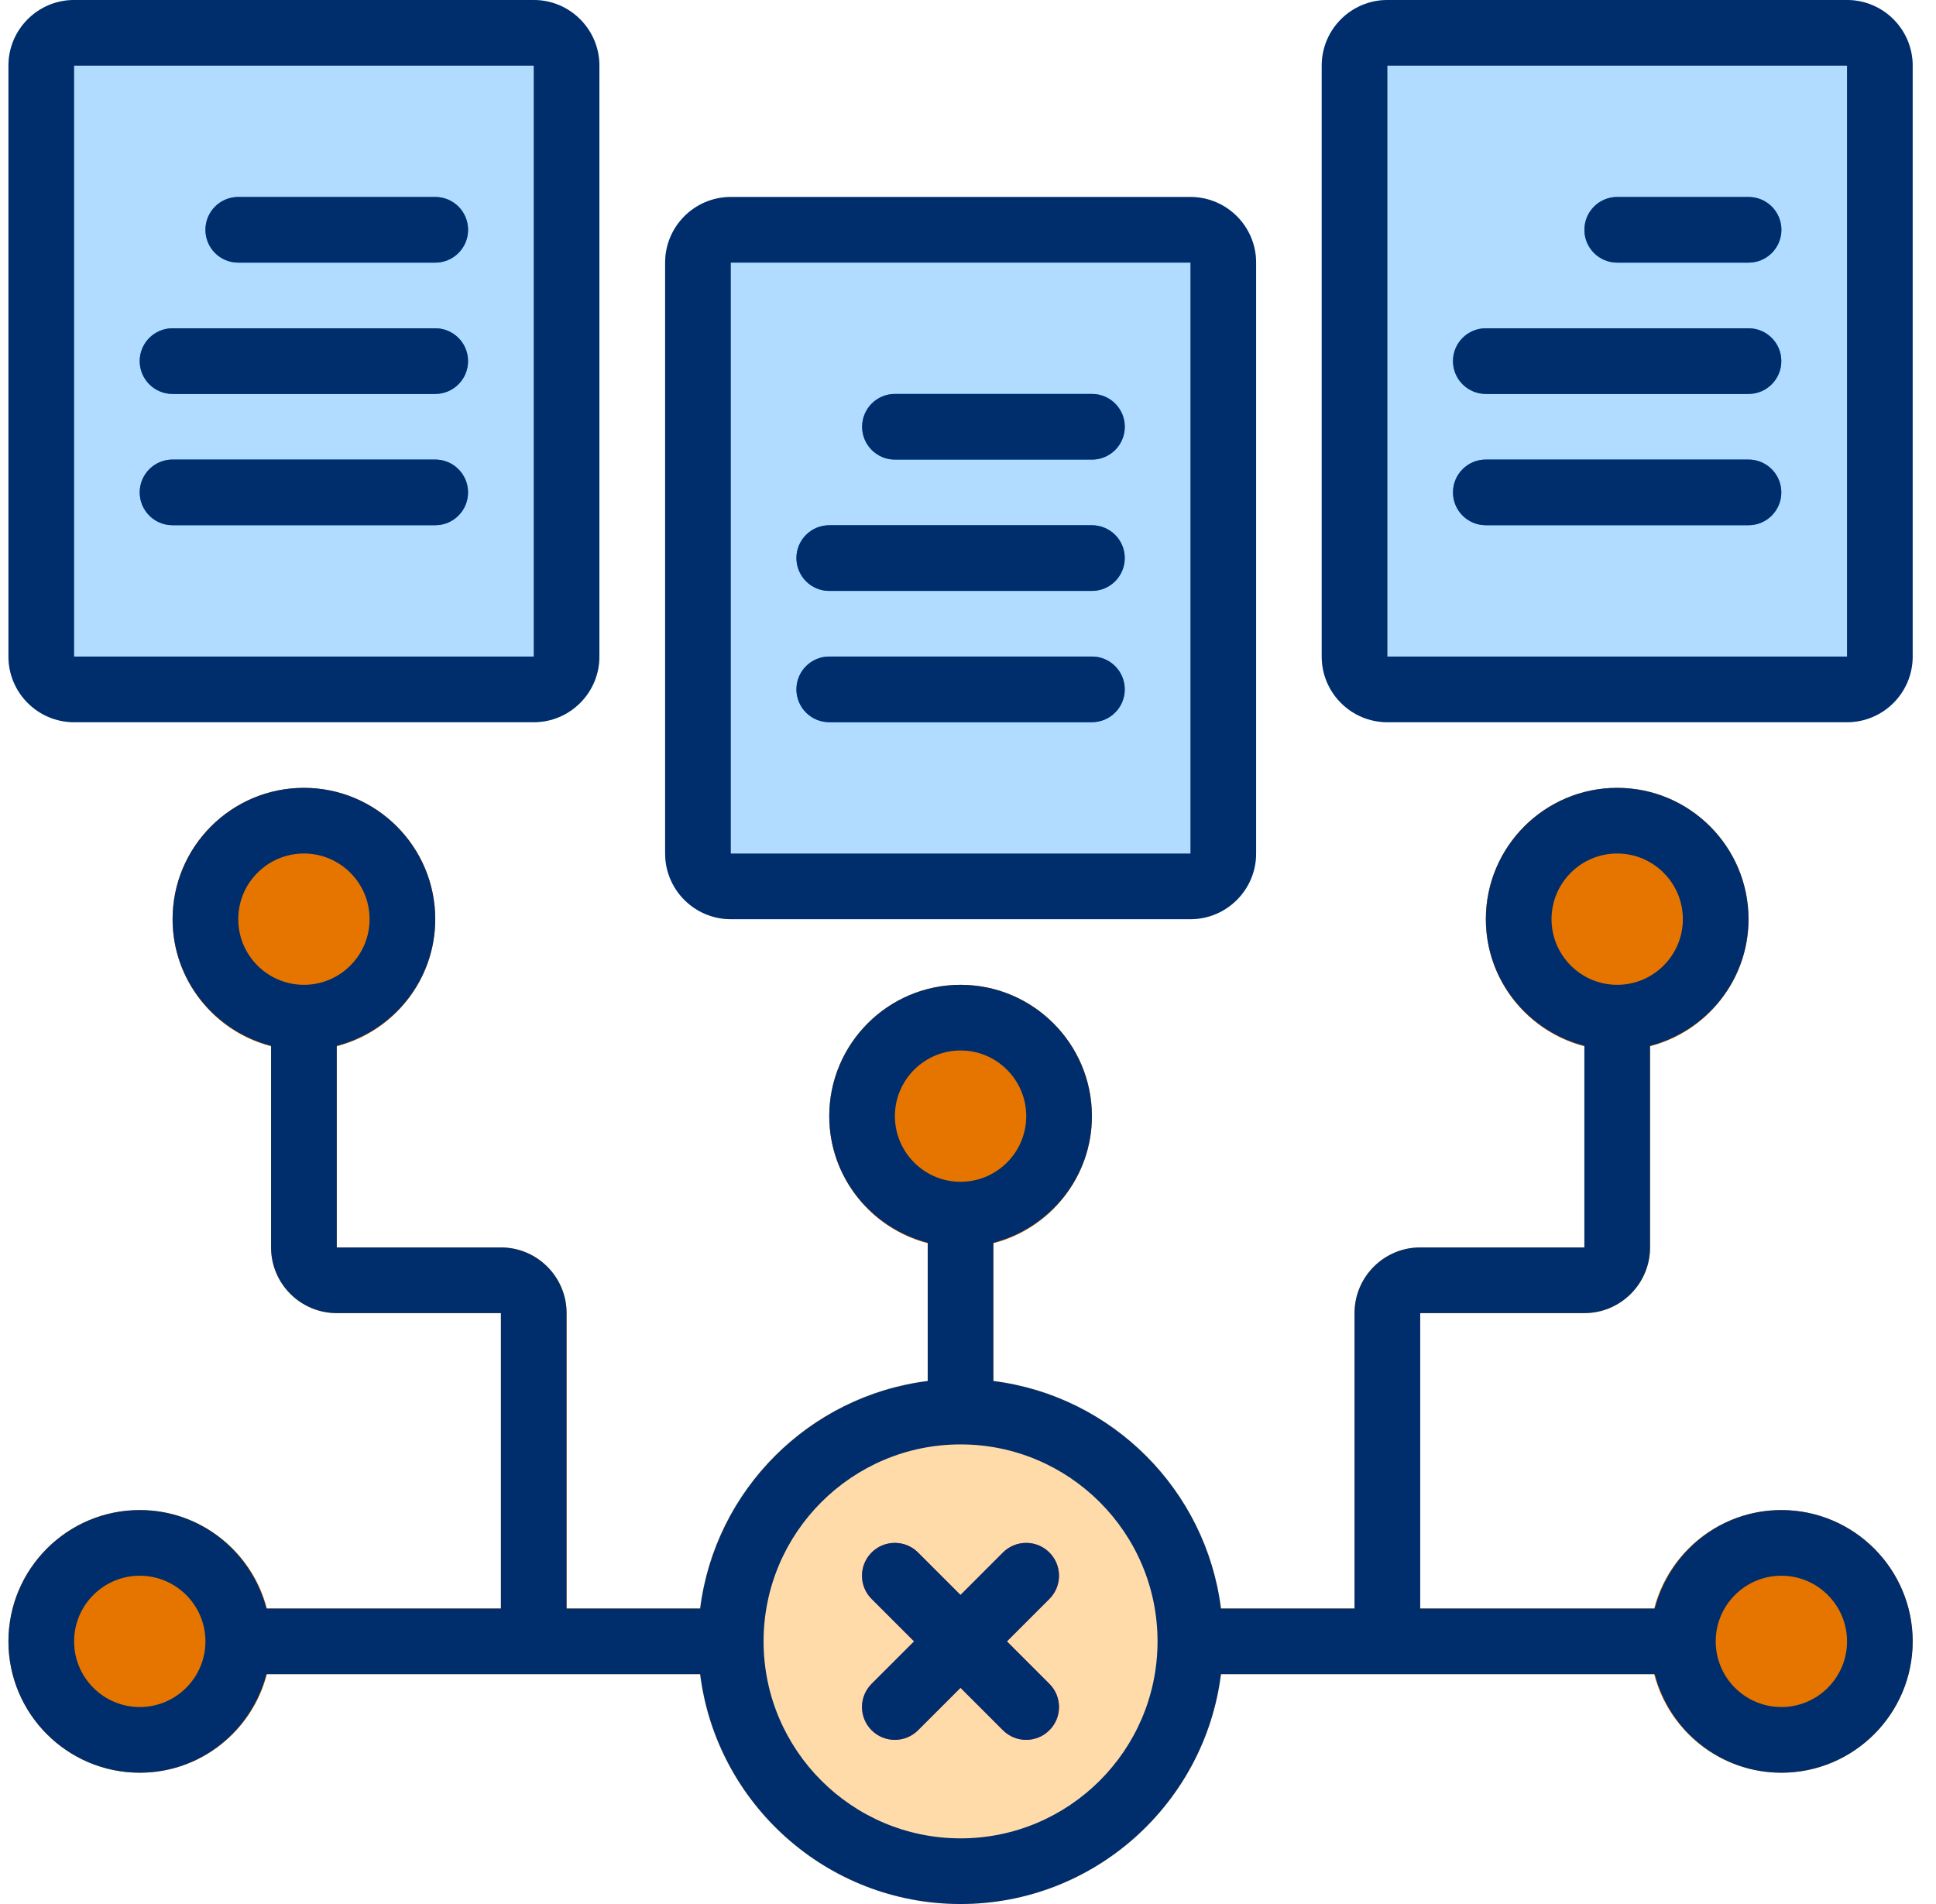
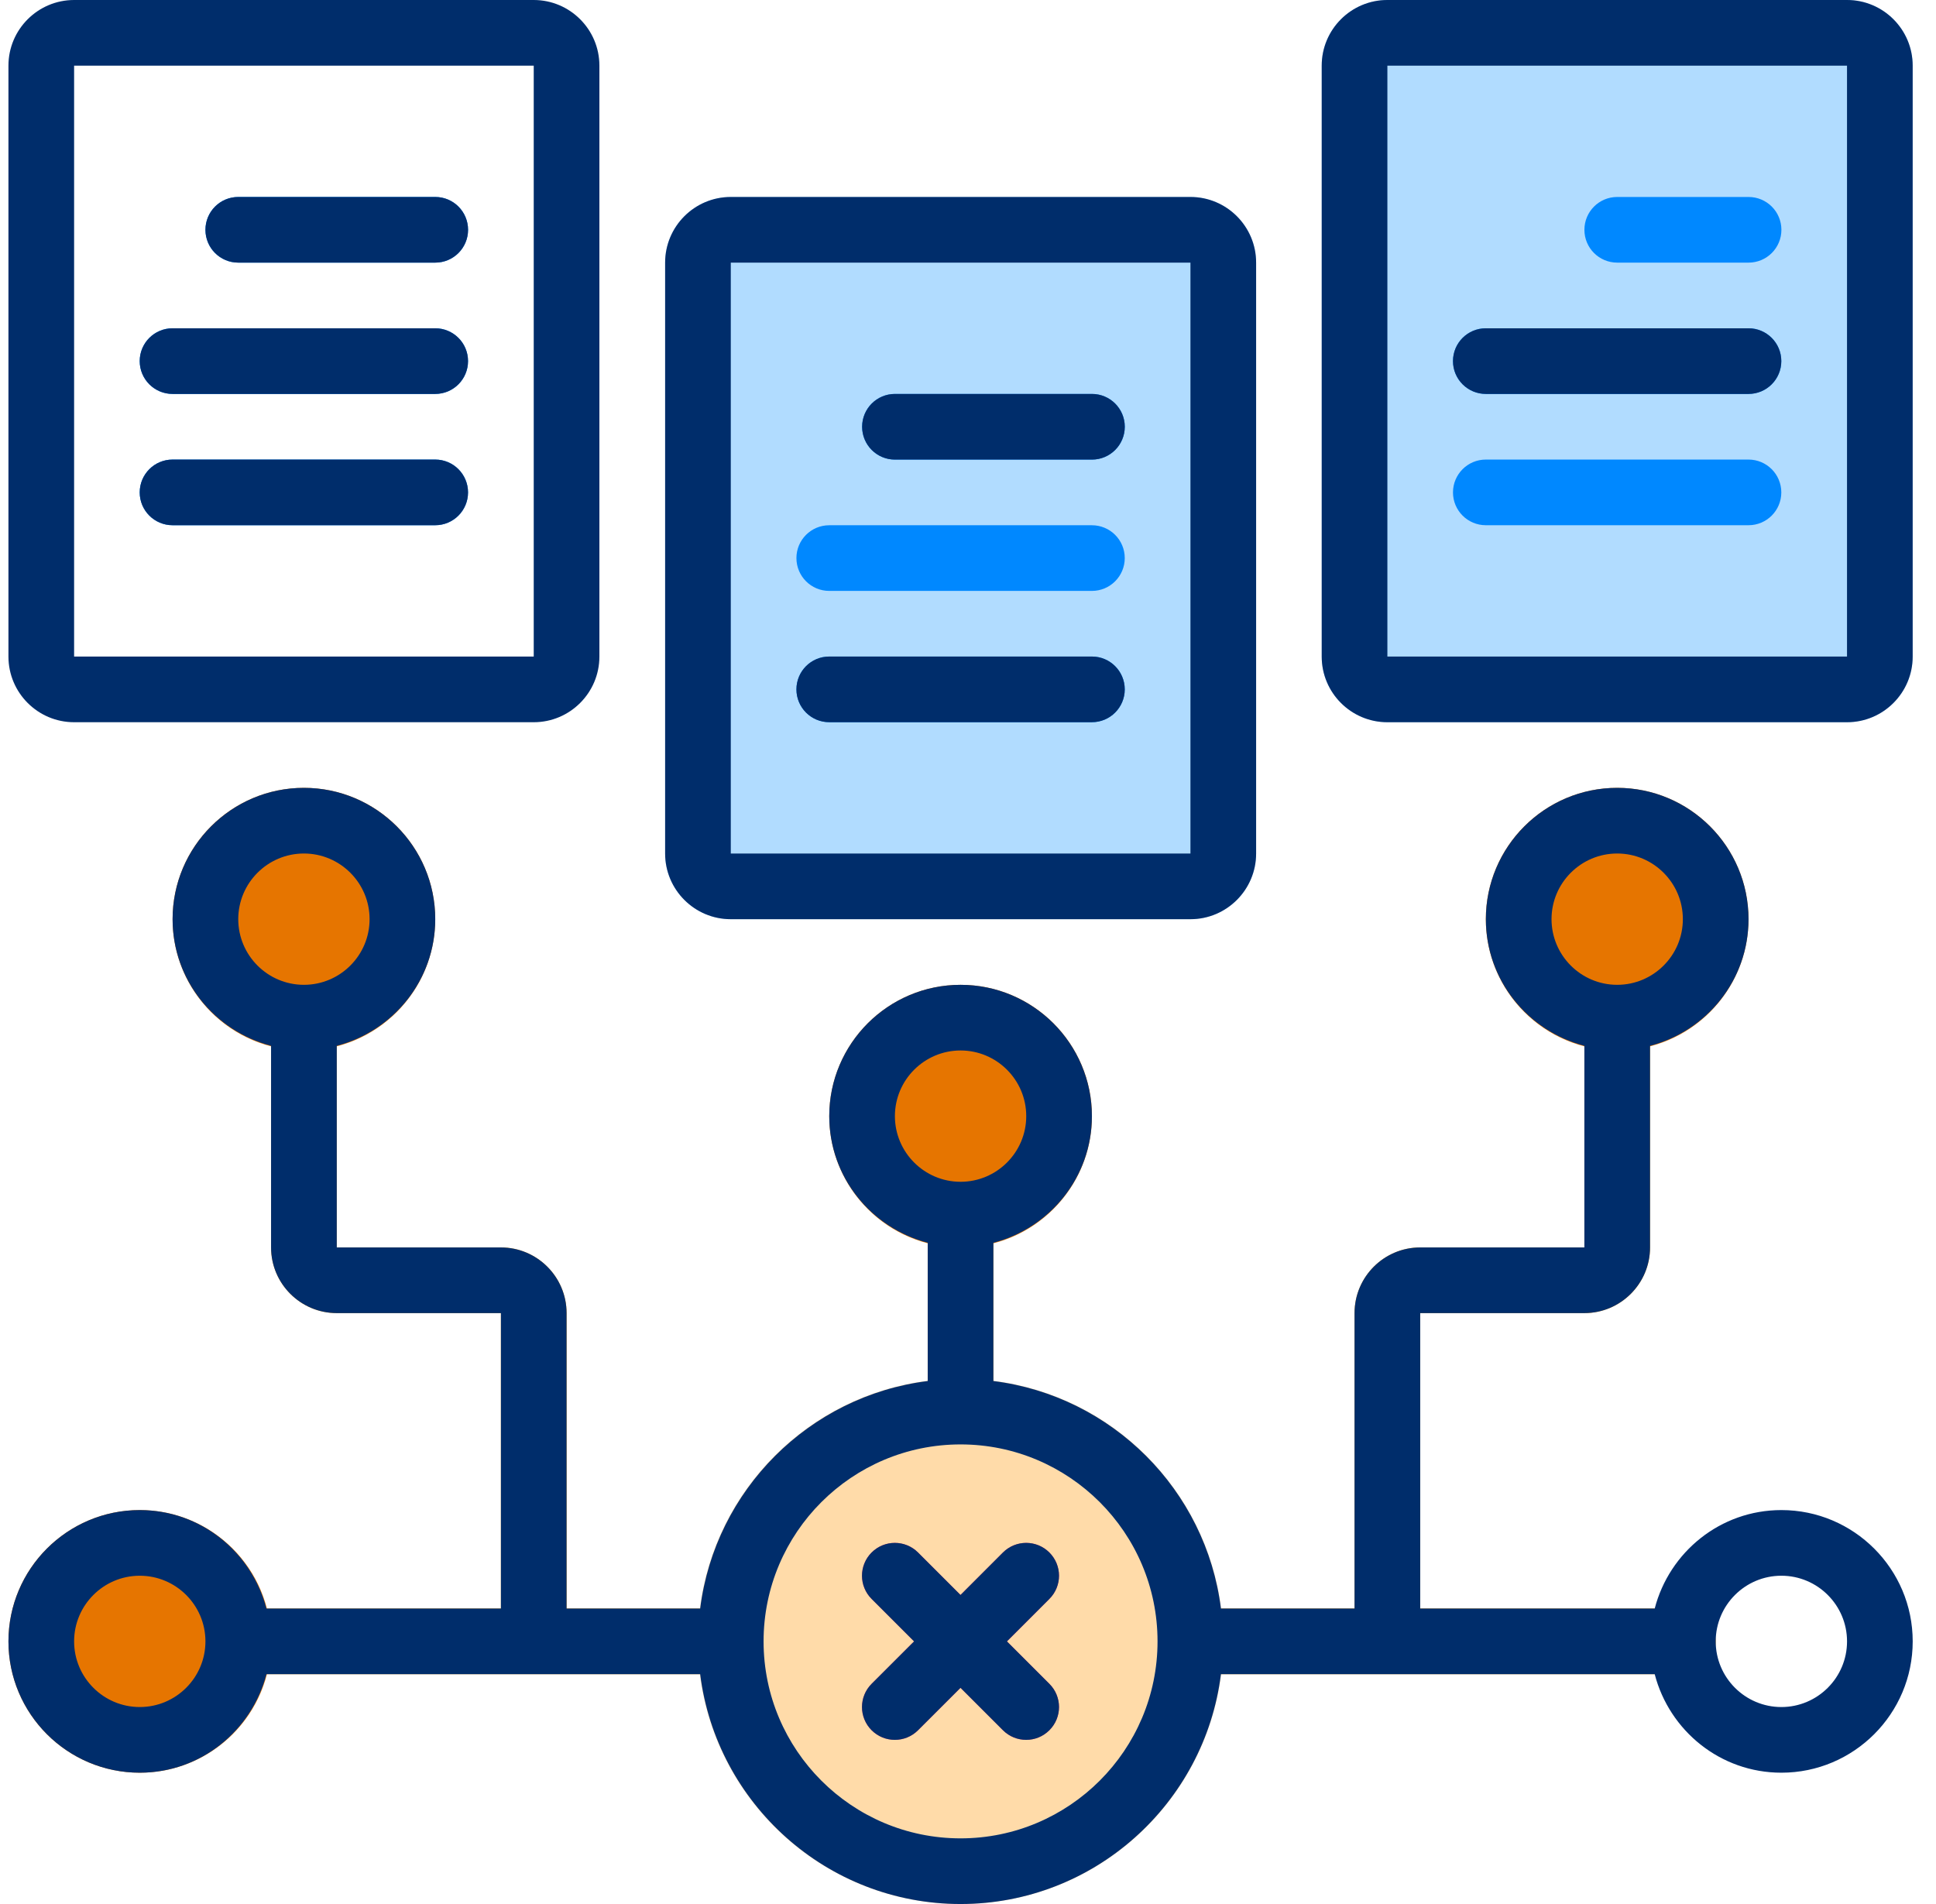
<svg xmlns="http://www.w3.org/2000/svg" width="61" height="60" viewBox="0 0 61 60" fill="none">
  <g clip-path="url(#clip0_1_60877)">
-     <path d="M16.817 0H2.335C1.194 0 0.266 0.928 0.266 2.069V20.69C0.266 21.831 1.194 22.759 2.335 22.759H16.817C17.958 22.759 18.886 21.831 18.886 20.69V2.069C18.886 0.928 17.958 0 16.817 0Z" fill="#B1DCFF" />
    <path d="M58.196 0H43.714C42.572 0 41.645 0.928 41.645 2.069V20.69C41.645 21.831 42.572 22.759 43.714 22.759H58.196C59.337 22.759 60.265 21.831 60.265 20.69V2.069C60.265 0.928 59.337 0 58.196 0Z" fill="#B1DCFF" />
    <path d="M37.509 6.207H23.026C21.885 6.207 20.957 7.135 20.957 8.276V26.897C20.957 28.038 21.885 28.966 23.026 28.966H37.509C38.65 28.966 39.578 28.038 39.578 26.897V8.276C39.578 7.135 38.65 6.207 37.509 6.207Z" fill="#B1DCFF" />
    <path d="M13.714 8.276H7.507C6.935 8.276 6.473 7.813 6.473 7.242C6.473 6.67 6.935 6.207 7.507 6.207H13.714C14.286 6.207 14.748 6.67 14.748 7.242C14.748 7.813 14.286 8.276 13.714 8.276Z" fill="#0088FF" />
    <path d="M13.713 12.414H5.437C4.865 12.414 4.402 11.95 4.402 11.379C4.402 10.808 4.865 10.345 5.437 10.345H13.713C14.285 10.345 14.747 10.808 14.747 11.379C14.747 11.95 14.285 12.414 13.713 12.414Z" fill="#0088FF" />
    <path d="M13.713 16.551H5.437C4.865 16.551 4.402 16.088 4.402 15.517C4.402 14.946 4.865 14.482 5.437 14.482H13.713C14.285 14.482 14.747 14.946 14.747 15.517C14.747 16.088 14.285 16.551 13.713 16.551Z" fill="#0088FF" />
    <path d="M55.094 8.276H50.956C50.384 8.276 49.922 7.813 49.922 7.242C49.922 6.67 50.384 6.207 50.956 6.207H55.094C55.666 6.207 56.129 6.67 56.129 7.242C56.129 7.813 55.666 8.276 55.094 8.276Z" fill="#0088FF" />
    <path d="M55.092 12.414H46.816C46.244 12.414 45.781 11.95 45.781 11.379C45.781 10.808 46.244 10.345 46.816 10.345H55.092C55.664 10.345 56.126 10.808 56.126 11.379C56.126 11.95 55.664 12.414 55.092 12.414Z" fill="#0088FF" />
    <path d="M55.092 16.551H46.816C46.244 16.551 45.781 16.088 45.781 15.517C45.781 14.946 46.244 14.482 46.816 14.482H55.092C55.664 14.482 56.126 14.946 56.126 15.517C56.126 16.088 55.664 16.551 55.092 16.551Z" fill="#0088FF" />
    <path d="M34.405 14.483H28.198C27.627 14.483 27.164 14.02 27.164 13.448C27.164 12.877 27.627 12.414 28.198 12.414H34.405C34.977 12.414 35.44 12.877 35.44 13.448C35.44 14.02 34.977 14.483 34.405 14.483Z" fill="#0088FF" />
    <path d="M34.404 18.621H26.128C25.556 18.621 25.094 18.157 25.094 17.586C25.094 17.015 25.556 16.552 26.128 16.552H34.404C34.976 16.552 35.439 17.015 35.439 17.586C35.439 18.157 34.976 18.621 34.404 18.621Z" fill="#0088FF" />
    <path d="M34.404 22.758H26.128C25.556 22.758 25.094 22.295 25.094 21.724C25.094 21.153 25.556 20.689 26.128 20.689H34.404C34.976 20.689 35.439 21.153 35.439 21.724C35.439 22.295 34.976 22.758 34.404 22.758Z" fill="#0088FF" />
    <path d="M30.265 37.241C29.694 37.241 29.23 37.705 29.23 38.276V44.483C29.23 45.054 29.694 45.517 30.265 45.517C30.836 45.517 31.299 45.054 31.299 44.483V38.276C31.299 37.705 30.836 37.241 30.265 37.241Z" fill="#FF9A00" />
    <path d="M23.024 50.689H17.852V41.379C17.852 40.238 16.924 39.31 15.783 39.31H10.611V32.069C10.611 31.498 10.147 31.034 9.576 31.034C9.005 31.034 8.542 31.498 8.542 32.069V39.31C8.542 40.451 9.47 41.379 10.611 41.379H15.783V50.689H7.507C6.936 50.689 6.473 51.153 6.473 51.724C6.473 52.295 6.936 52.758 7.507 52.758H16.817H23.024C23.595 52.758 24.059 52.295 24.059 51.724C24.059 51.153 23.595 50.689 23.024 50.689Z" fill="#FF9A00" />
    <path d="M53.024 50.689H44.748V41.379H49.921C51.062 41.379 51.99 40.451 51.99 39.31V32.069C51.99 31.498 51.526 31.034 50.955 31.034C50.384 31.034 49.921 31.498 49.921 32.069V39.31H44.748C43.608 39.31 42.68 40.238 42.68 41.379V50.689H37.507C36.936 50.689 36.473 51.153 36.473 51.724C36.473 52.295 36.936 52.758 37.507 52.758H43.714H53.024C53.595 52.758 54.059 52.295 54.059 51.724C54.059 51.153 53.595 50.689 53.024 50.689Z" fill="#FF9A00" />
    <path d="M30.264 60C34.835 60 38.54 56.295 38.54 51.724C38.54 47.154 34.835 43.448 30.264 43.448C25.694 43.448 21.988 47.154 21.988 51.724C21.988 56.295 25.694 60 30.264 60Z" fill="#FFDBA9" />
    <path d="M31.727 51.724L33.064 50.386C33.469 49.982 33.469 49.328 33.064 48.923C32.66 48.519 32.006 48.519 31.601 48.923L30.264 50.261L28.926 48.923C28.522 48.519 27.868 48.519 27.463 48.923C27.059 49.328 27.059 49.982 27.463 50.386L28.801 51.724L27.463 53.061C27.059 53.466 27.059 54.12 27.463 54.524C27.665 54.726 27.93 54.827 28.195 54.827C28.46 54.827 28.725 54.726 28.926 54.524L30.264 53.187L31.601 54.524C31.803 54.726 32.068 54.827 32.333 54.827C32.598 54.827 32.862 54.726 33.064 54.524C33.469 54.12 33.469 53.466 33.064 53.061L31.727 51.724Z" fill="#FF3C62" />
    <path d="M30.267 39.31C32.552 39.31 34.405 37.457 34.405 35.172C34.405 32.887 32.552 31.034 30.267 31.034C27.982 31.034 26.129 32.887 26.129 35.172C26.129 37.457 27.982 39.31 30.267 39.31Z" fill="#E67500" />
    <path d="M50.954 33.103C53.24 33.103 55.092 31.25 55.092 28.965C55.092 26.68 53.24 24.827 50.954 24.827C48.669 24.827 46.816 26.68 46.816 28.965C46.816 31.25 48.669 33.103 50.954 33.103Z" fill="#E67500" />
-     <path d="M56.126 55.862C58.411 55.862 60.264 54.009 60.264 51.724C60.264 49.439 58.411 47.586 56.126 47.586C53.841 47.586 51.988 49.439 51.988 51.724C51.988 54.009 53.841 55.862 56.126 55.862Z" fill="#E67500" />
    <path d="M9.575 33.103C11.861 33.103 13.713 31.25 13.713 28.965C13.713 26.68 11.861 24.827 9.575 24.827C7.29 24.827 5.438 26.68 5.438 28.965C5.438 31.25 7.29 33.103 9.575 33.103Z" fill="#E67500" />
    <path d="M4.404 55.862C6.689 55.862 8.541 54.009 8.541 51.724C8.541 49.439 6.689 47.586 4.404 47.586C2.118 47.586 0.266 49.439 0.266 51.724C0.266 54.009 2.118 55.862 4.404 55.862Z" fill="#E67500" />
    <path d="M33.064 48.923C32.66 48.519 32.006 48.519 31.601 48.923L30.264 50.261L28.926 48.923C28.522 48.519 27.868 48.519 27.463 48.923C27.059 49.328 27.059 49.982 27.463 50.386L28.801 51.724L27.463 53.061C27.059 53.466 27.059 54.12 27.463 54.524C27.665 54.726 27.93 54.827 28.195 54.827C28.46 54.827 28.725 54.726 28.926 54.524L30.264 53.187L31.601 54.524C31.803 54.726 32.068 54.827 32.333 54.827C32.598 54.827 32.862 54.726 33.064 54.524C33.469 54.12 33.469 53.466 33.064 53.061L31.727 51.724L33.064 50.386C33.469 49.982 33.469 49.328 33.064 48.923Z" fill="#002D6B" />
    <path d="M56.128 47.586C54.205 47.586 52.599 48.91 52.137 50.689H44.748V41.379H49.921C51.062 41.379 51.99 40.451 51.99 39.31V32.956C53.77 32.494 55.093 30.887 55.093 28.965C55.093 26.683 53.237 24.827 50.955 24.827C48.673 24.827 46.817 26.683 46.817 28.965C46.817 30.887 48.14 32.494 49.921 32.956V39.31H44.748C43.607 39.31 42.679 40.238 42.679 41.379V50.689H38.47C38.002 46.953 35.037 43.989 31.3 43.519V39.163C33.081 38.701 34.404 37.094 34.404 35.172C34.404 32.89 32.548 31.034 30.266 31.034C27.984 31.034 26.128 32.89 26.128 35.172C26.128 37.094 27.451 38.701 29.231 39.163V43.519C25.495 43.988 22.531 46.953 22.061 50.689H17.852V41.379C17.852 40.238 16.924 39.31 15.783 39.31H10.611V32.956C12.391 32.494 13.714 30.887 13.714 28.965C13.714 26.683 11.858 24.827 9.576 24.827C7.294 24.827 5.438 26.683 5.438 28.965C5.438 30.887 6.761 32.494 8.541 32.956V39.31C8.541 40.451 9.469 41.379 10.611 41.379H15.783V50.689H8.395C7.932 48.91 6.327 47.586 4.404 47.586C2.121 47.586 0.266 49.442 0.266 51.724C0.266 54.006 2.121 55.862 4.404 55.862C6.327 55.862 7.932 54.538 8.395 52.758H22.061C22.573 56.834 26.053 60 30.266 60C34.478 60 37.958 56.834 38.47 52.758H52.137C52.599 54.538 54.205 55.862 56.128 55.862C58.41 55.862 60.266 54.006 60.266 51.724C60.266 49.442 58.41 47.586 56.128 47.586ZM48.886 28.965C48.886 27.824 49.814 26.896 50.955 26.896C52.096 26.896 53.024 27.824 53.024 28.965C53.024 30.106 52.096 31.034 50.955 31.034C49.814 31.034 48.886 30.106 48.886 28.965ZM7.507 28.965C7.507 27.824 8.435 26.896 9.576 26.896C10.717 26.896 11.645 27.824 11.645 28.965C11.645 30.106 10.717 31.034 9.576 31.034C8.435 31.034 7.507 30.106 7.507 28.965ZM28.197 35.172C28.197 34.031 29.125 33.103 30.266 33.103C31.407 33.103 32.335 34.031 32.335 35.172C32.335 36.313 31.407 37.241 30.266 37.241C29.125 37.241 28.197 36.313 28.197 35.172ZM4.404 53.793C3.263 53.793 2.335 52.865 2.335 51.724C2.335 50.583 3.263 49.655 4.404 49.655C5.545 49.655 6.473 50.583 6.473 51.724C6.473 52.865 5.545 53.793 4.404 53.793ZM30.266 57.931C26.843 57.931 24.059 55.147 24.059 51.724C24.059 48.301 26.843 45.517 30.266 45.517C33.689 45.517 36.472 48.301 36.472 51.724C36.472 55.147 33.689 57.931 30.266 57.931ZM56.128 53.793C54.987 53.793 54.059 52.865 54.059 51.724C54.059 50.583 54.987 49.655 56.128 49.655C57.269 49.655 58.197 50.583 58.197 51.724C58.197 52.865 57.269 53.793 56.128 53.793Z" fill="#002D6B" />
    <path d="M2.335 22.759H16.817C17.958 22.759 18.886 21.831 18.886 20.69V2.069C18.886 0.928 17.958 0 16.817 0H2.335C1.194 0 0.266 0.928 0.266 2.069V20.69C0.266 21.831 1.194 22.759 2.335 22.759ZM2.335 2.069H16.817V20.69H2.335V2.069Z" fill="#002D6B" />
    <path d="M58.196 0H43.714C42.572 0 41.645 0.928 41.645 2.069V20.69C41.645 21.831 42.572 22.759 43.714 22.759H58.196C59.337 22.759 60.265 21.831 60.265 20.69V2.069C60.265 0.928 59.337 0 58.196 0ZM58.196 20.69H43.714V2.069H58.196V20.69Z" fill="#002D6B" />
    <path d="M23.026 28.966H37.509C38.65 28.966 39.578 28.038 39.578 26.897V8.276C39.578 7.135 38.65 6.207 37.509 6.207H23.026C21.885 6.207 20.957 7.135 20.957 8.276V26.897C20.957 28.038 21.885 28.966 23.026 28.966ZM23.026 8.276H37.509V26.897H23.026V8.276Z" fill="#002D6B" />
    <path d="M13.714 6.207H7.507C6.935 6.207 6.473 6.67 6.473 7.242C6.473 7.813 6.935 8.276 7.507 8.276H13.714C14.286 8.276 14.748 7.813 14.748 7.242C14.748 6.67 14.286 6.207 13.714 6.207Z" fill="#002D6B" />
    <path d="M13.713 10.345H5.437C4.865 10.345 4.402 10.808 4.402 11.379C4.402 11.95 4.865 12.414 5.437 12.414H13.713C14.285 12.414 14.747 11.95 14.747 11.379C14.747 10.808 14.285 10.345 13.713 10.345Z" fill="#002D6B" />
    <path d="M13.713 14.482H5.437C4.865 14.482 4.402 14.946 4.402 15.517C4.402 16.088 4.865 16.551 5.437 16.551H13.713C14.285 16.551 14.747 16.088 14.747 15.517C14.747 14.946 14.285 14.482 13.713 14.482Z" fill="#002D6B" />
-     <path d="M50.956 8.276H55.094C55.666 8.276 56.129 7.813 56.129 7.242C56.129 6.67 55.666 6.207 55.094 6.207H50.956C50.384 6.207 49.922 6.67 49.922 7.242C49.922 7.813 50.384 8.276 50.956 8.276Z" fill="#002D6B" />
    <path d="M46.816 12.414H55.092C55.664 12.414 56.126 11.95 56.126 11.379C56.126 10.808 55.664 10.345 55.092 10.345H46.816C46.244 10.345 45.781 10.808 45.781 11.379C45.781 11.95 46.244 12.414 46.816 12.414Z" fill="#002D6B" />
-     <path d="M46.816 16.551H55.092C55.664 16.551 56.126 16.088 56.126 15.517C56.126 14.946 55.664 14.482 55.092 14.482H46.816C46.244 14.482 45.781 14.946 45.781 15.517C45.781 16.088 46.244 16.551 46.816 16.551Z" fill="#002D6B" />
    <path d="M34.405 12.414H28.198C27.627 12.414 27.164 12.877 27.164 13.448C27.164 14.02 27.627 14.483 28.198 14.483H34.405C34.977 14.483 35.44 14.02 35.44 13.448C35.44 12.877 34.977 12.414 34.405 12.414Z" fill="#002D6B" />
-     <path d="M34.404 16.552H26.128C25.556 16.552 25.094 17.015 25.094 17.586C25.094 18.157 25.556 18.621 26.128 18.621H34.404C34.976 18.621 35.439 18.157 35.439 17.586C35.439 17.015 34.976 16.552 34.404 16.552Z" fill="#002D6B" />
    <path d="M34.404 20.689H26.128C25.556 20.689 25.094 21.153 25.094 21.724C25.094 22.295 25.556 22.758 26.128 22.758H34.404C34.976 22.758 35.439 22.295 35.439 21.724C35.439 21.153 34.976 20.689 34.404 20.689Z" fill="#002D6B" />
  </g>
  <defs>
    <clipPath id="clip0_1_60877">
      <rect width="60" height="60" fill="white" transform="translate(0.266)" />
    </clipPath>
  </defs>
</svg>